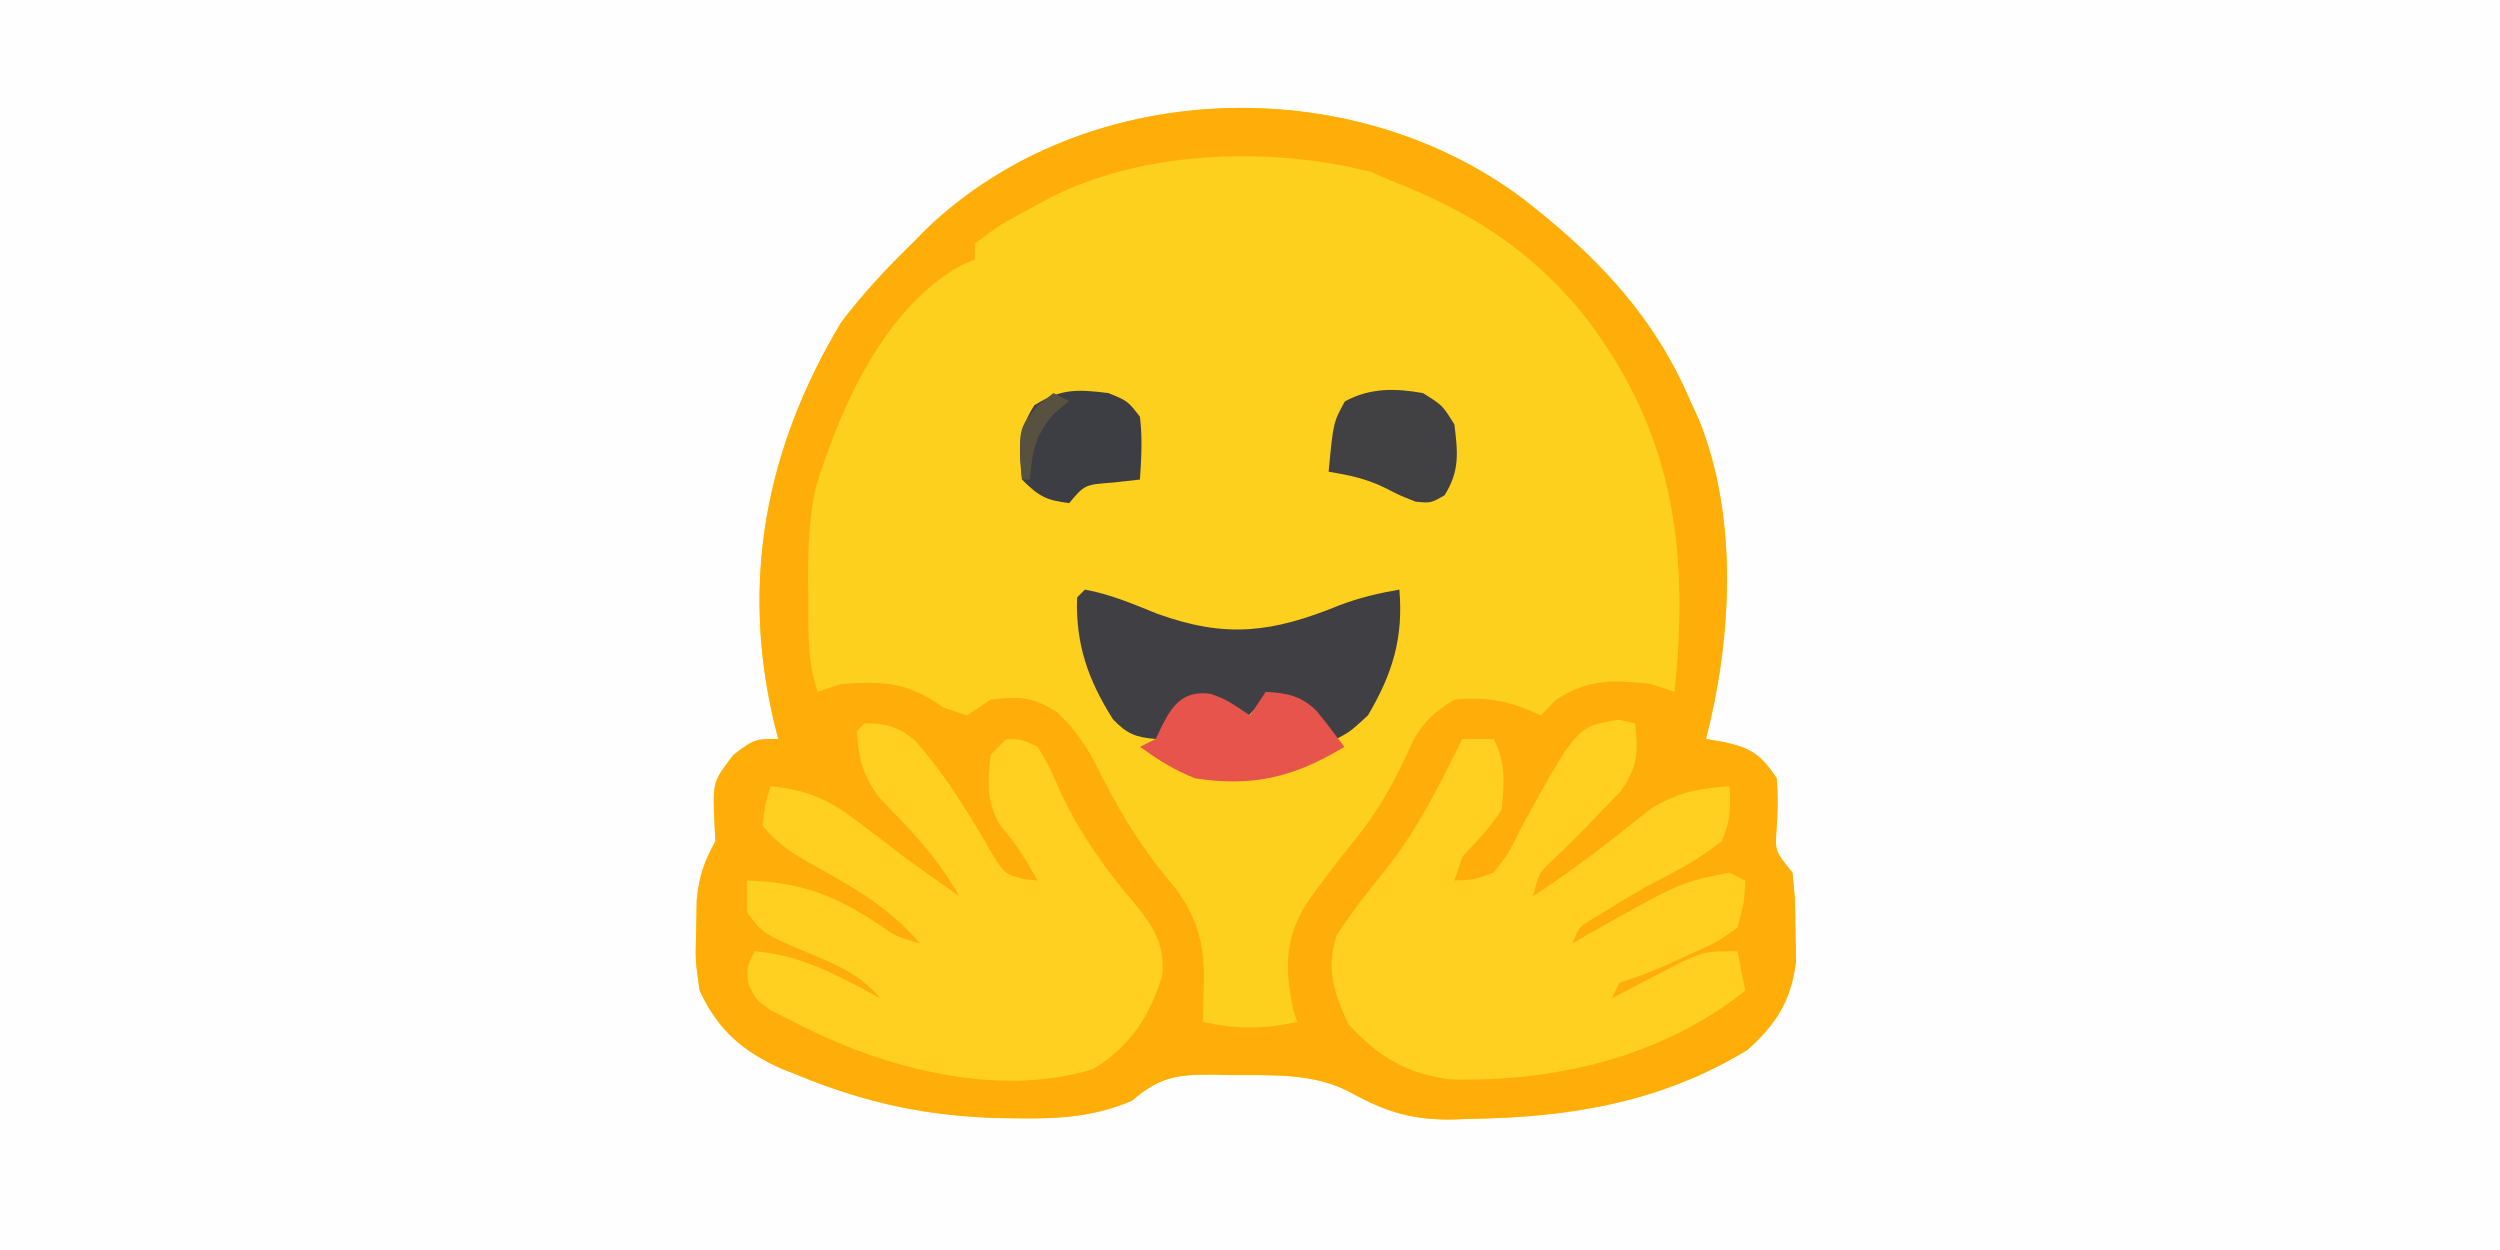
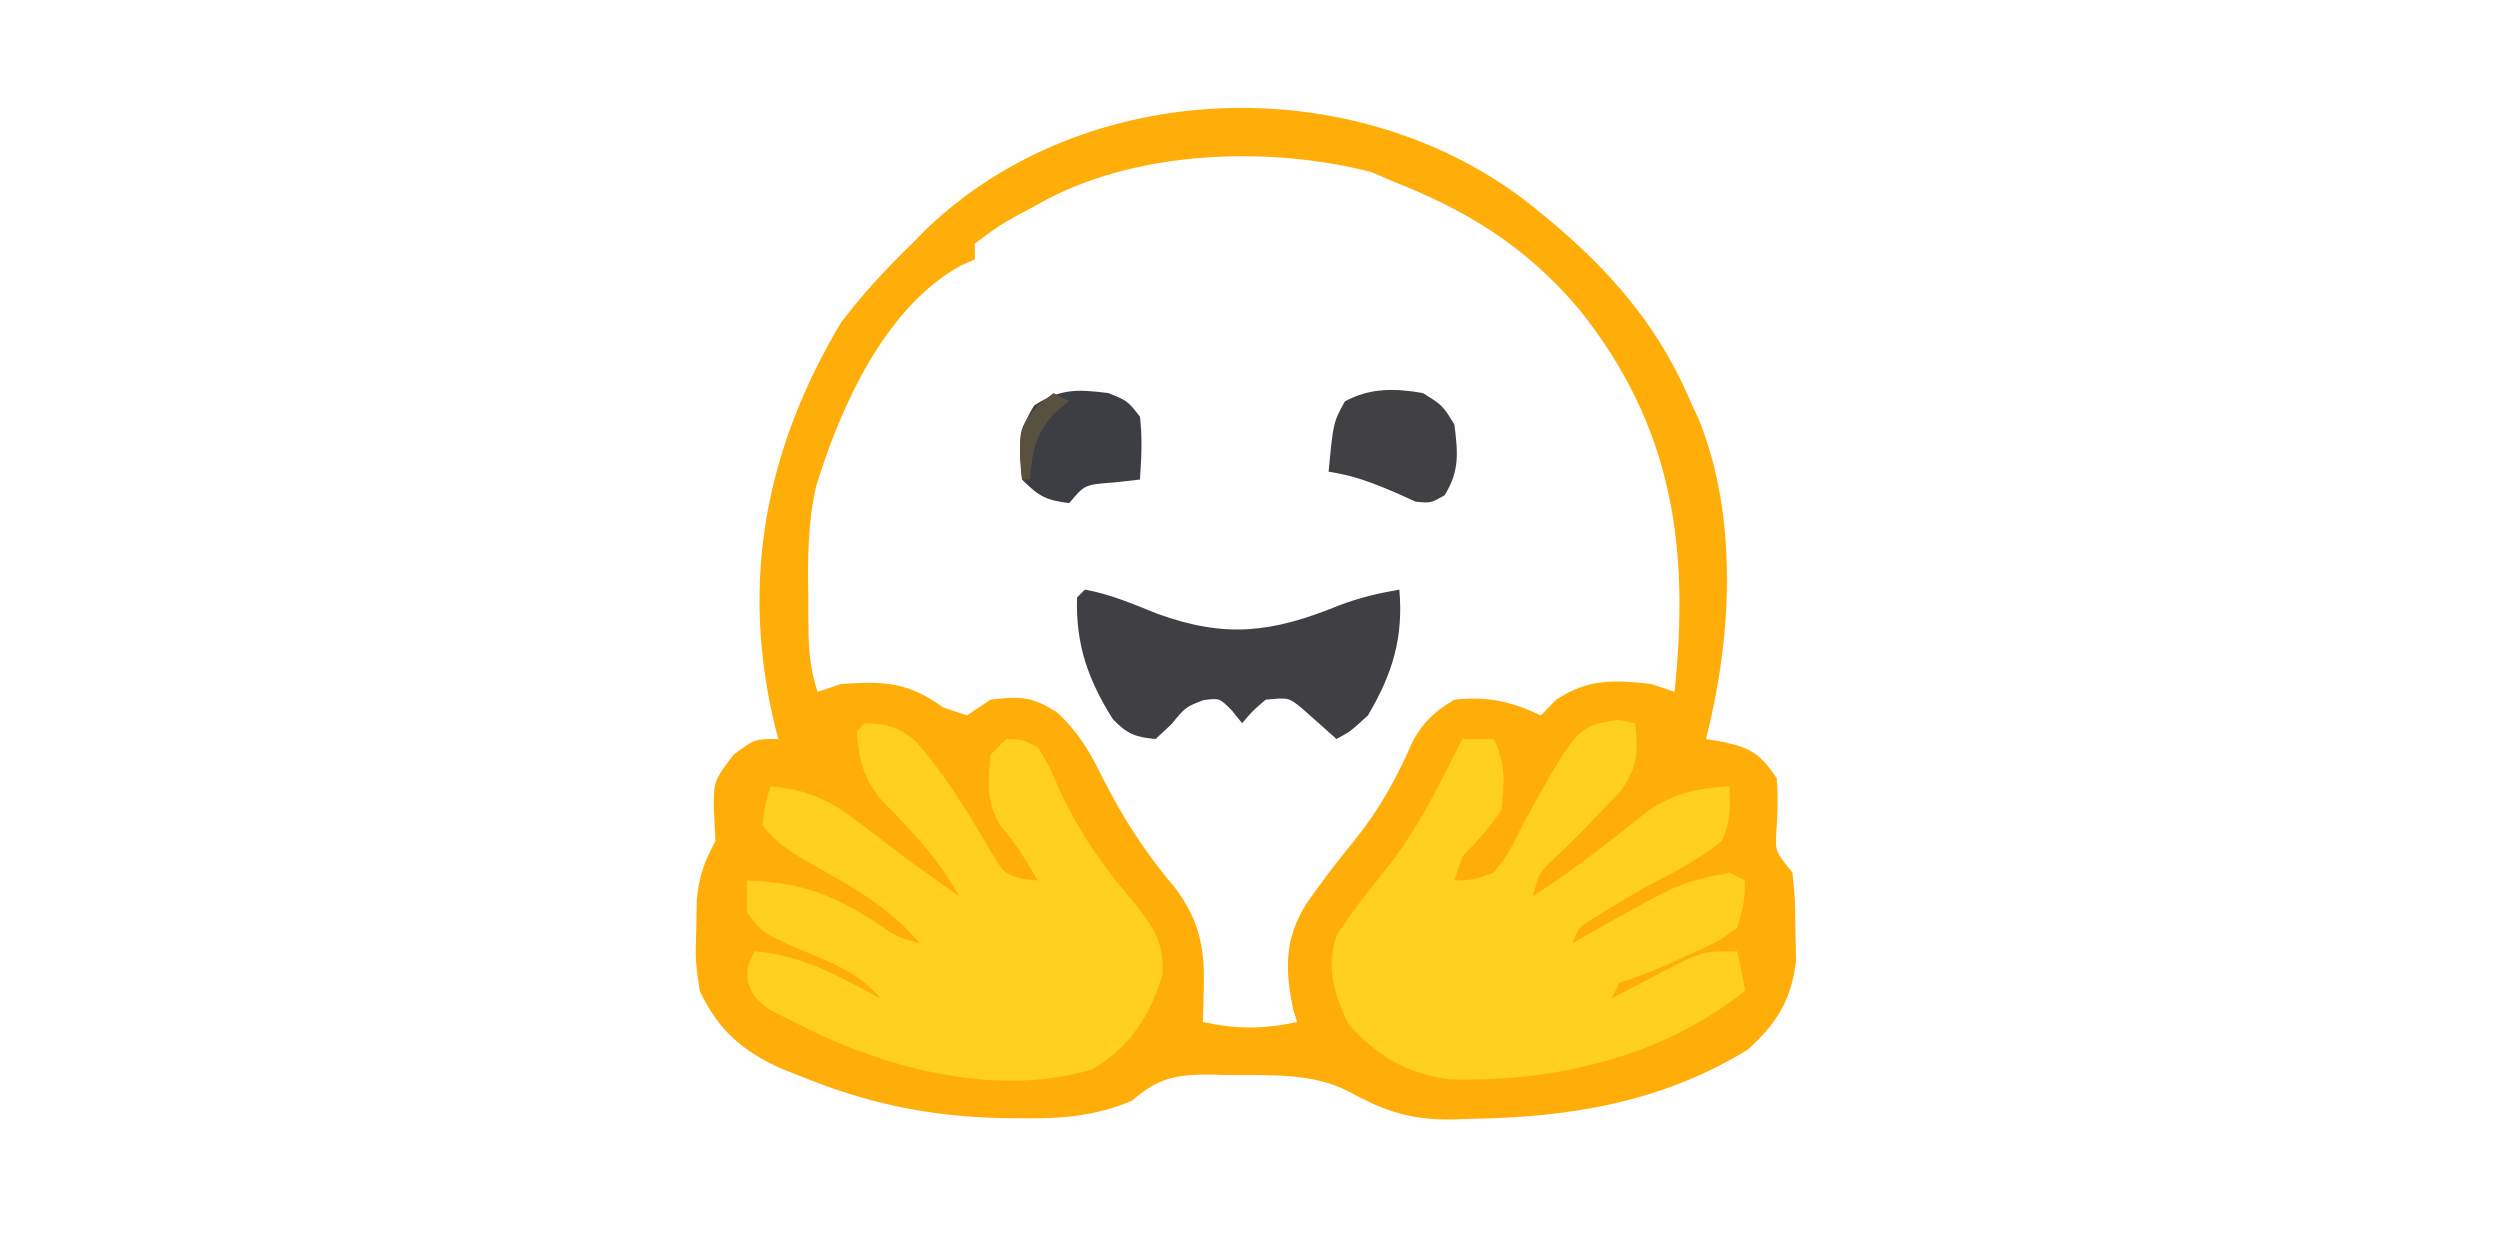
<svg xmlns="http://www.w3.org/2000/svg" version="1.1" width="318" height="159">
  <rect width="100%" height="100%" fill="#333333" stroke="none" />
  <path d="M0 0 C104.94 0 209.88 0 318 0 C318 52.47 318 104.94 318 159 C213.06 159 108.12 159 0 159 C0 106.53 0 54.06 0 0 Z " fill="#FFFEFE" transform="translate(0,0)" />
-   <path d="M0 0 C9.336 7.231 16.698 14.817 21.37 25.783 C21.744 26.597 22.118 27.412 22.503 28.251 C27.49 40.667 26.661 55.972 23.37 68.783 C24.536 68.984 24.536 68.984 25.726 69.189 C29.225 69.975 30.357 70.8 32.37 73.783 C32.56 76.12 32.497 78.325 32.315 80.662 C32.189 83.089 32.189 83.089 34.37 85.783 C34.706 89.146 34.706 89.146 34.745 93.095 C34.773 94.391 34.802 95.686 34.831 97.021 C34.222 101.991 32.367 104.995 28.651 108.322 C17.675 115.013 6.015 116.933 -6.63 117.095 C-7.385 117.124 -8.141 117.153 -8.919 117.183 C-14.053 117.24 -17.388 116.203 -21.866 113.728 C-26.572 111.206 -31.987 111.568 -37.192 111.533 C-37.947 111.512 -38.702 111.491 -39.479 111.47 C-43.989 111.438 -46.254 111.842 -49.63 114.783 C-54.348 116.802 -58.75 117.1 -63.817 117.033 C-64.572 117.024 -65.327 117.015 -66.104 117.006 C-75.466 116.812 -83.347 115.142 -92.005 111.595 C-92.684 111.328 -93.362 111.061 -94.062 110.786 C-99.071 108.598 -102.319 105.812 -104.63 100.783 C-105.188 96.958 -105.188 96.958 -105.067 93.095 C-105.045 91.813 -105.024 90.53 -105.001 89.208 C-104.659 86.051 -104.088 84.497 -102.63 81.783 C-102.692 80.483 -102.754 79.184 -102.817 77.845 C-102.925 74.25 -102.698 73.871 -100.317 70.783 C-97.63 68.783 -97.63 68.783 -94.63 68.783 C-94.771 68.242 -94.911 67.701 -95.056 67.144 C-99.516 48.828 -96.243 31.811 -86.63 15.783 C-83.879 12.158 -80.892 8.949 -77.63 5.783 C-76.993 5.137 -76.356 4.491 -75.7 3.826 C-55.573 -15.341 -21.97 -16.409 0 0 Z " fill="#FED01E" transform="translate(193.63,25.217)" />
  <path d="M0 0 C9.336 7.231 16.698 14.817 21.37 25.783 C21.744 26.597 22.118 27.412 22.503 28.251 C27.49 40.667 26.661 55.972 23.37 68.783 C24.536 68.984 24.536 68.984 25.726 69.189 C29.225 69.975 30.357 70.8 32.37 73.783 C32.56 76.12 32.497 78.325 32.315 80.662 C32.189 83.089 32.189 83.089 34.37 85.783 C34.706 89.146 34.706 89.146 34.745 93.095 C34.773 94.391 34.802 95.686 34.831 97.021 C34.222 101.991 32.367 104.995 28.651 108.322 C17.675 115.013 6.015 116.933 -6.63 117.095 C-7.385 117.124 -8.141 117.153 -8.919 117.183 C-14.053 117.24 -17.388 116.203 -21.866 113.728 C-26.572 111.206 -31.987 111.568 -37.192 111.533 C-37.947 111.512 -38.702 111.491 -39.479 111.47 C-43.989 111.438 -46.254 111.842 -49.63 114.783 C-54.348 116.802 -58.75 117.1 -63.817 117.033 C-64.572 117.024 -65.327 117.015 -66.104 117.006 C-75.466 116.812 -83.347 115.142 -92.005 111.595 C-92.684 111.328 -93.362 111.061 -94.062 110.786 C-99.071 108.598 -102.319 105.812 -104.63 100.783 C-105.188 96.958 -105.188 96.958 -105.067 93.095 C-105.045 91.813 -105.024 90.53 -105.001 89.208 C-104.659 86.051 -104.088 84.497 -102.63 81.783 C-102.692 80.483 -102.754 79.184 -102.817 77.845 C-102.925 74.25 -102.698 73.871 -100.317 70.783 C-97.63 68.783 -97.63 68.783 -94.63 68.783 C-94.771 68.242 -94.911 67.701 -95.056 67.144 C-99.516 48.828 -96.243 31.811 -86.63 15.783 C-83.879 12.158 -80.892 8.949 -77.63 5.783 C-76.993 5.137 -76.356 4.491 -75.7 3.826 C-55.573 -15.341 -21.97 -16.409 0 0 Z M-61.63 0.783 C-62.469 1.236 -63.308 1.69 -64.173 2.158 C-66.657 3.542 -66.657 3.542 -69.63 5.783 C-69.63 6.443 -69.63 7.103 -69.63 7.783 C-70.211 8.035 -70.793 8.288 -71.392 8.548 C-81.099 13.902 -86.678 26.484 -89.813 36.603 C-90.889 41.262 -90.888 45.835 -90.817 50.595 C-90.817 51.44 -90.816 52.285 -90.815 53.156 C-90.79 56.687 -90.757 59.402 -89.63 62.783 C-88.145 62.288 -88.145 62.288 -86.63 61.783 C-81.115 61.427 -78.235 61.493 -73.63 64.783 C-72.145 65.278 -72.145 65.278 -70.63 65.783 C-69.145 64.793 -69.145 64.793 -67.63 63.783 C-63.99 63.308 -62.24 63.381 -59.146 65.419 C-56.313 68.08 -54.96 70.49 -53.255 73.97 C-50.639 79.07 -47.827 83.429 -44.11 87.783 C-41.175 91.749 -40.375 95.214 -40.505 100.095 C-40.523 100.978 -40.541 101.861 -40.56 102.771 C-40.583 103.435 -40.606 104.099 -40.63 104.783 C-36.297 105.711 -32.963 105.711 -28.63 104.783 C-28.877 104.009 -28.877 104.009 -29.13 103.22 C-30.167 98.165 -30.279 94.371 -27.567 89.908 C-25.563 86.954 -23.367 84.188 -21.13 81.408 C-18.003 77.5 -15.866 73.524 -13.868 68.947 C-12.436 66.444 -11.088 65.266 -8.63 63.783 C-4.408 63.334 -1.452 63.984 2.37 65.783 C3.329 64.793 3.329 64.793 4.308 63.783 C8.382 61.122 11.627 61.241 16.37 61.783 C17.855 62.278 17.855 62.278 19.37 62.783 C21.32 44.185 19.098 28.956 7.253 14.152 C0.537 6.186 -6.986 1.542 -16.63 -2.217 C-17.47 -2.583 -18.311 -2.949 -19.177 -3.327 C-32.457 -6.752 -49.619 -6.091 -61.63 0.783 Z " fill="#FFAD08" transform="translate(193.63,25.217)" />
  <path d="M0 0 C2.668 0 4.391 0.467 6.418 2.242 C10.361 6.661 13.324 11.633 16.289 16.742 C17.795 19.149 17.795 19.149 20.211 19.82 C20.801 19.88 21.392 19.939 22 20 C20.562 17.534 19.227 15.252 17.312 13.125 C15.399 10.026 15.67 7.56 16 4 C16.66 3.34 17.32 2.68 18 2 C19.953 2.035 19.953 2.035 22 3 C23.422 5.371 23.422 5.371 24.75 8.438 C27.311 13.919 30.331 18.268 34.266 22.844 C36.752 25.935 38.049 27.865 37.875 31.875 C36.411 37.105 33.709 41.204 29 44 C16.752 47.759 1.983 43.783 -9 38 C-9.99 37.505 -10.98 37.01 -12 36.5 C-14 35 -14 35 -14.875 32.938 C-15 31 -15 31 -14 29 C-7.972 29.476 -3.233 32.197 2 35 C-0.467 32.132 -3.038 30.952 -6.5 29.5 C-12.982 26.782 -12.982 26.782 -15 24 C-15 22.68 -15 21.36 -15 20 C-8.07 20.224 -3.944 21.808 1.836 25.625 C4.039 27.148 4.039 27.148 7 28 C2.98 23.262 -1.847 20.631 -7.258 17.648 C-9.596 16.243 -11.351 15.158 -13 13 C-12.688 10.312 -12.688 10.312 -12 8 C-7.136 8.486 -4.414 9.776 -0.562 12.75 C0.853 13.825 0.853 13.825 2.297 14.922 C3.189 15.608 4.081 16.293 5 17 C6.391 18.007 7.786 19.008 9.188 20 C10.116 20.66 11.044 21.32 12 22 C9.313 17.137 5.826 13.544 1.961 9.598 C-0.27 6.643 -0.781 4.666 -1 1 C-0.67 0.67 -0.34 0.34 0 0 Z " fill="#FFD01F" transform="translate(110,92)" />
  <path d="M0 0 C0.701 0.144 1.403 0.289 2.125 0.438 C2.505 4.215 2.471 5.942 0.262 9.105 C-0.547 9.937 -1.355 10.768 -2.188 11.625 C-3.388 12.884 -3.388 12.884 -4.613 14.168 C-5.924 15.483 -7.248 16.785 -8.605 18.051 C-10.132 19.529 -10.132 19.529 -10.875 22.438 C-5.649 19.044 -0.828 15.272 4.027 11.363 C7.494 9.208 10.089 8.736 14.125 8.438 C14.241 11.344 14.276 12.83 13.125 15.438 C10.054 17.918 6.618 19.621 3.125 21.438 C1.594 22.337 0.072 23.252 -1.438 24.188 C-2.398 24.768 -2.398 24.768 -3.379 25.359 C-5.04 26.38 -5.04 26.38 -5.875 28.438 C-5.185 28.039 -4.496 27.641 -3.785 27.23 C7.866 20.662 7.866 20.662 14.125 19.438 C14.785 19.767 15.445 20.098 16.125 20.438 C15.992 23.23 15.992 23.23 15.125 26.438 C12.508 28.301 12.508 28.301 9.25 29.75 C8.18 30.241 7.11 30.732 6.008 31.238 C3.125 32.438 3.125 32.438 0.125 33.438 C-0.37 34.428 -0.37 34.428 -0.875 35.438 C-0.055 35.004 0.765 34.571 1.609 34.125 C2.687 33.568 3.765 33.011 4.875 32.438 C5.942 31.881 7.01 31.324 8.109 30.75 C11.125 29.438 11.125 29.438 15.125 29.438 C15.62 31.913 15.62 31.913 16.125 34.438 C5.587 42.868 -7.921 46.056 -21.297 45.75 C-26.947 45.065 -30.587 42.854 -34.375 38.688 C-36.243 34.639 -37.189 31.718 -35.875 27.438 C-33.87 24.36 -31.65 21.549 -29.344 18.691 C-25.426 13.725 -22.702 8.073 -19.875 2.438 C-18.555 2.438 -17.235 2.438 -15.875 2.438 C-14.3 5.587 -14.527 7.958 -14.875 11.438 C-16.33 13.707 -18.022 15.449 -19.875 17.438 C-20.205 18.427 -20.535 19.418 -20.875 20.438 C-18.481 20.373 -18.481 20.373 -15.875 19.438 C-13.953 16.938 -13.953 16.938 -12.438 13.812 C-5.281 0.804 -5.281 0.804 0 0 Z " fill="#FFD01F" transform="translate(205.875,91.562)" />
  <path d="M0 0 C3.234 0.574 6.152 1.84 9.188 3.062 C17.977 6.241 23.824 5.48 32.422 1.973 C34.945 1.021 37.346 0.453 40 0 C40.523 6.141 39.14 10.685 36 16 C33.75 18.062 33.75 18.062 32 19 C30.535 17.698 29.07 16.396 27.605 15.094 C25.911 13.718 25.911 13.718 23 14 C21.312 15.438 21.312 15.438 20 17 C19.587 16.484 19.175 15.969 18.75 15.438 C17.128 13.783 17.128 13.783 15.062 14.062 C12.816 14.926 12.816 14.926 11 17.125 C10.34 17.744 9.68 18.363 9 19 C6.447 18.786 5.321 18.339 3.551 16.469 C0.4 11.459 -1.183 6.986 -1 1 C-0.67 0.67 -0.34 0.34 0 0 Z " fill="#403F43" transform="translate(138,75)" />
-   <path d="M0 0 C2 0.75 2 0.75 5 2.75 C5.66 1.76 6.32 0.77 7 -0.25 C9.709 -0.095 11.466 0.232 13.445 2.152 C14.677 3.648 15.843 5.196 17 6.75 C10.651 10.584 5.417 11.894 -2 10.75 C-4.688 9.671 -6.618 8.444 -9 6.75 C-8.34 6.42 -7.68 6.09 -7 5.75 C-6.536 4.791 -6.536 4.791 -6.062 3.812 C-4.647 1.065 -3.217 -0.402 0 0 Z " fill="#E6544B" transform="translate(154,88.25)" />
-   <path d="M0 0 C2.5 1.562 2.5 1.562 4 4 C4.439 7.576 4.691 9.894 2.75 13 C1 14 1 14 -0.938 13.812 C-3 13 -3 13 -4.938 12 C-7.27 10.869 -9.453 10.425 -12 10 C-11.41 3.748 -11.41 3.748 -9.938 1.062 C-6.735 -0.694 -3.503 -0.62 0 0 Z " fill="#414043" transform="translate(181,50)" />
+   <path d="M0 0 C2.5 1.562 2.5 1.562 4 4 C4.439 7.576 4.691 9.894 2.75 13 C1 14 1 14 -0.938 13.812 C-7.27 10.869 -9.453 10.425 -12 10 C-11.41 3.748 -11.41 3.748 -9.938 1.062 C-6.735 -0.694 -3.503 -0.62 0 0 Z " fill="#414043" transform="translate(181,50)" />
  <path d="M0 0 C2.438 1 2.438 1 4 3 C4.331 5.755 4.183 8.207 4 11 C2.886 11.124 1.772 11.248 0.625 11.375 C-3.031 11.647 -3.031 11.647 -5 14 C-7.935 13.633 -8.864 13.136 -11 11 C-11.428 7.145 -11.559 4.872 -9.438 1.562 C-6.081 -0.589 -3.916 -0.489 0 0 Z " fill="#3D3D44" transform="translate(141,50)" />
  <path d="M0 0 C0.66 0.33 1.32 0.66 2 1 C1.041 1.804 1.041 1.804 0.062 2.625 C-2.385 5.444 -2.667 7.339 -3 11 C-3.33 11 -3.66 11 -4 11 C-4.492 4.6 -4.492 4.6 -2 1.562 C-1.34 1.047 -0.68 0.531 0 0 Z " fill="#58513F" transform="translate(134,50)" />
</svg>